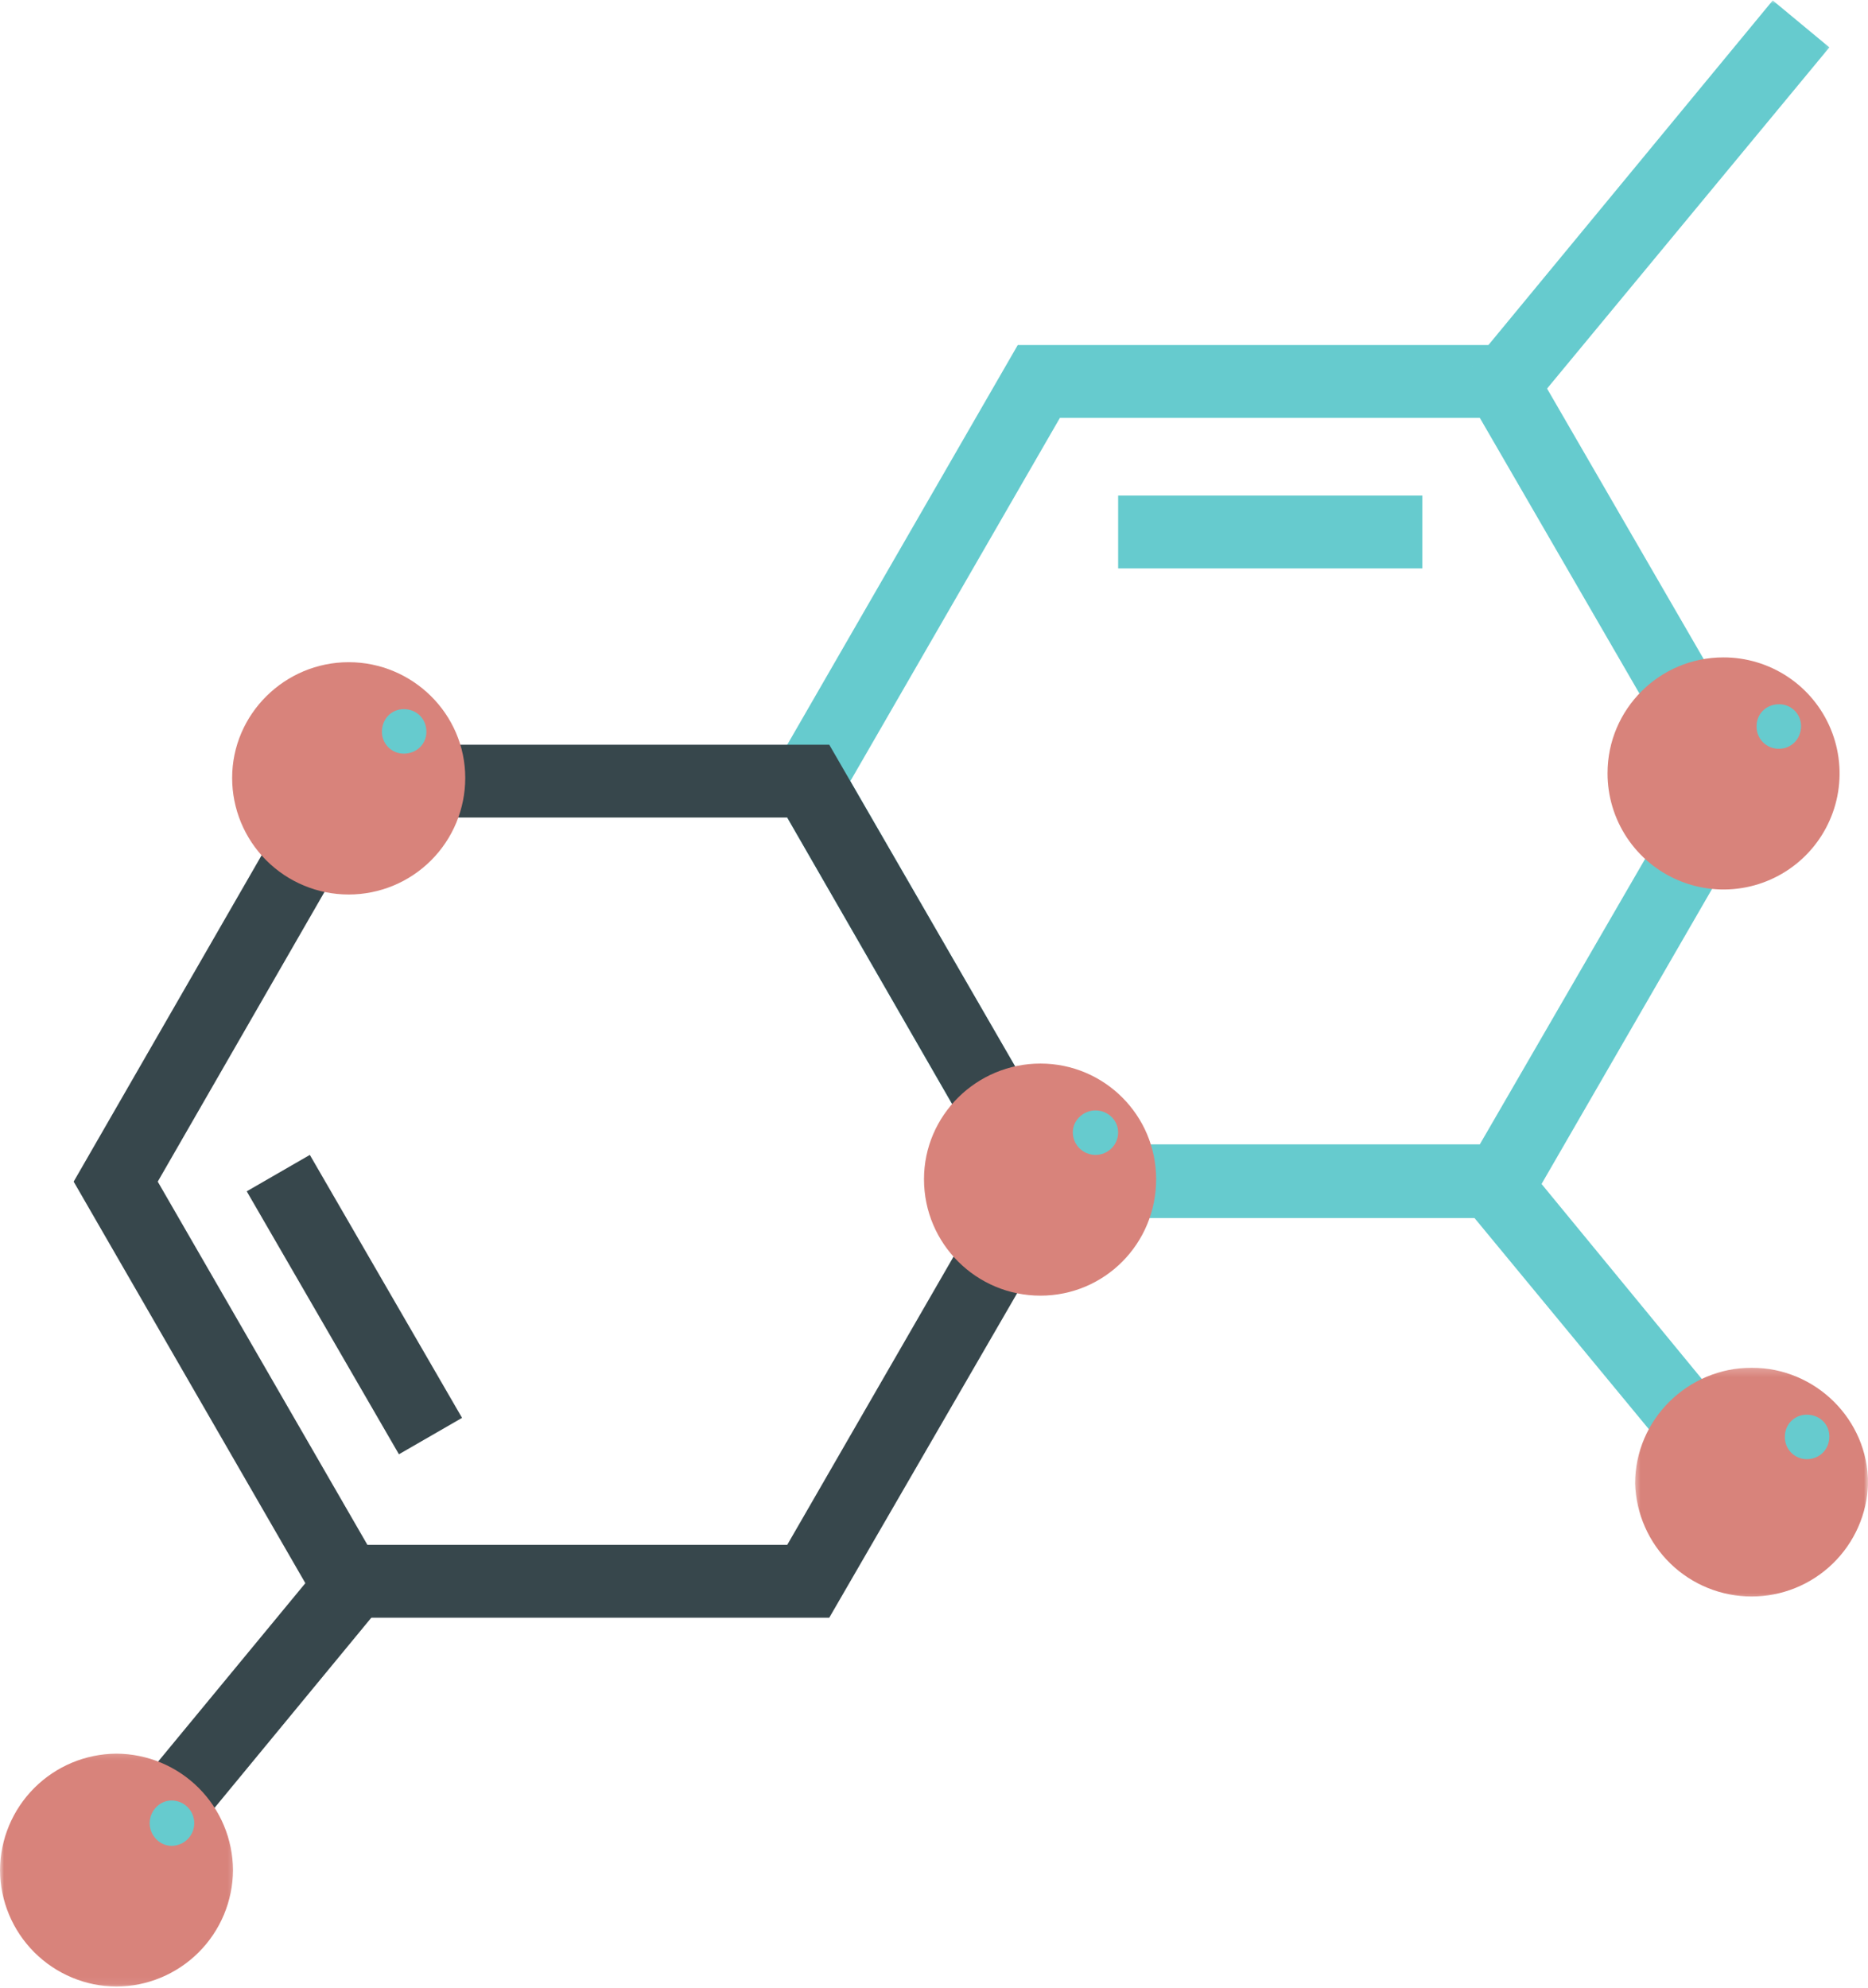
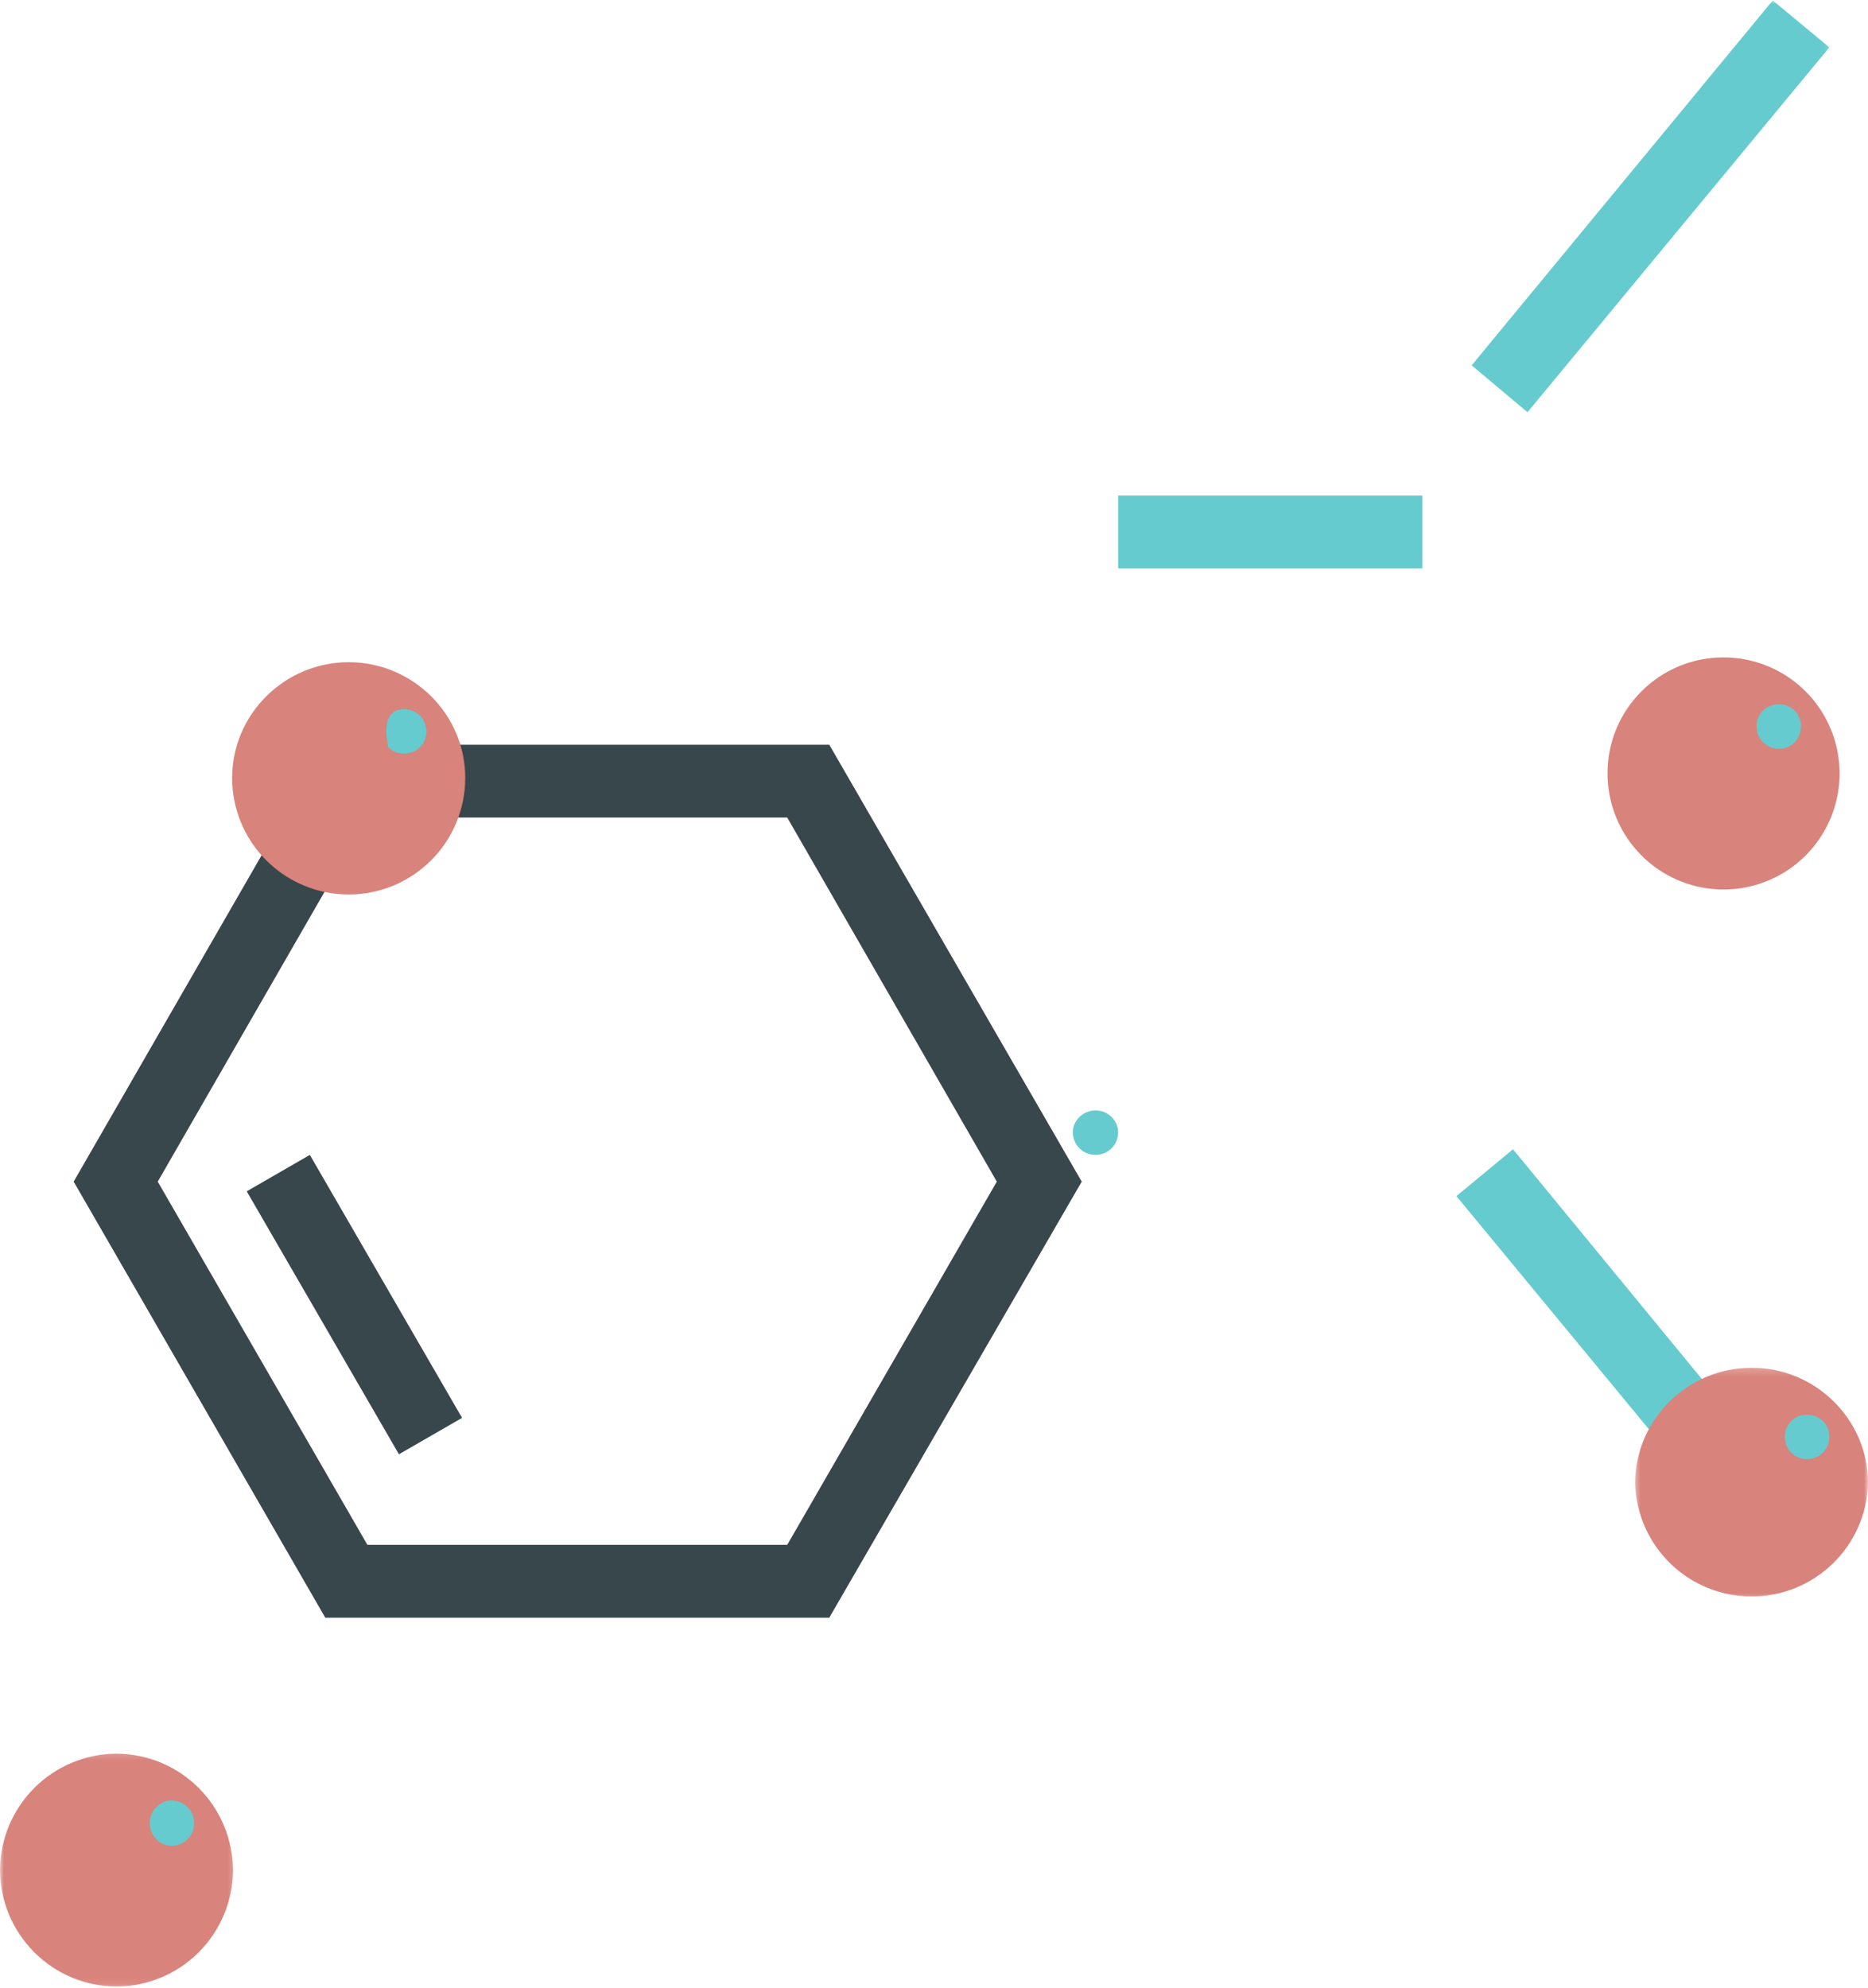
<svg xmlns="http://www.w3.org/2000/svg" width="234" height="249" viewBox="0 0 234 249" fill="none">
-   <path fill-rule="evenodd" clip-rule="evenodd" d="M127.493 43.213H190.64L222.267 97.827L190.64 152.547H127.493L95.987 97.827L127.493 43.213ZM132.773 52.333L106.52 97.827L132.773 143.32H185.373L211.72 97.827L185.373 52.333H132.773Z" fill="#66CBCE" />
-   <path fill-rule="evenodd" clip-rule="evenodd" d="M6.493 236.747L42.88 192.667L49.867 198.533L13.587 242.533L6.493 236.747Z" fill="#37474C" />
  <path fill-rule="evenodd" clip-rule="evenodd" d="M40.747 93.267H103.88L135.507 147.987L103.88 202.6H40.747L9.227 147.987L40.747 93.267ZM46.013 102.387L19.76 147.987L46.027 193.48H98.613L124.867 147.987L98.613 102.387H46.013Z" fill="#37474C" />
  <path fill-rule="evenodd" clip-rule="evenodd" d="M43.68 82.933C51.68 82.933 58.28 89.413 58.28 97.427C58.28 101.299 56.742 105.012 54.004 107.75C51.266 110.488 47.552 112.027 43.68 112.027C39.808 112.027 36.094 110.488 33.356 107.75C30.618 105.012 29.08 101.299 29.08 97.427C29.08 89.427 35.68 82.933 43.68 82.933Z" fill="#D8837B" />
-   <path fill-rule="evenodd" clip-rule="evenodd" d="M50.573 88.813C52.2 88.813 53.413 90.027 53.413 91.653C53.413 93.173 52.2 94.387 50.573 94.387C49.848 94.387 49.153 94.099 48.641 93.586C48.128 93.073 47.84 92.378 47.84 91.653C47.84 90.027 49.053 88.813 50.573 88.813Z" fill="#66CBCE" />
-   <path fill-rule="evenodd" clip-rule="evenodd" d="M130.333 133.2C138.333 133.2 144.827 139.68 144.827 147.68C144.827 155.787 138.347 162.267 130.333 162.267C122.333 162.267 115.747 155.787 115.747 147.68C115.747 139.68 122.333 133.2 130.333 133.2Z" fill="#D8837B" />
+   <path fill-rule="evenodd" clip-rule="evenodd" d="M50.573 88.813C52.2 88.813 53.413 90.027 53.413 91.653C53.413 93.173 52.2 94.387 50.573 94.387C49.848 94.387 49.153 94.099 48.641 93.586C47.84 90.027 49.053 88.813 50.573 88.813Z" fill="#66CBCE" />
  <path fill-rule="evenodd" clip-rule="evenodd" d="M137.24 139.067C138.76 139.067 140.067 140.293 140.067 141.813C140.067 143.427 138.76 144.64 137.227 144.64C136.476 144.64 135.755 144.343 135.223 143.813C134.691 143.283 134.39 142.564 134.387 141.813C134.387 140.293 135.72 139.067 137.227 139.067" fill="#66CBCE" />
  <path fill-rule="evenodd" clip-rule="evenodd" d="M215.867 82.333C218.745 82.325 221.56 83.172 223.956 84.766C226.352 86.36 228.221 88.629 229.326 91.287C230.431 93.944 230.722 96.869 230.163 99.692C229.603 102.515 228.218 105.108 226.183 107.143C224.148 109.178 221.555 110.563 218.732 111.123C215.909 111.682 212.984 111.391 210.327 110.286C207.669 109.181 205.4 107.312 203.806 104.916C202.212 102.52 201.365 99.704 201.373 96.827C201.373 88.827 207.88 82.333 215.88 82.333" fill="#D8837B" />
  <path fill-rule="evenodd" clip-rule="evenodd" d="M222.867 88.2C224.387 88.2 225.613 89.413 225.613 90.933C225.613 92.56 224.387 93.773 222.867 93.773C222.492 93.782 222.119 93.715 221.771 93.576C221.423 93.436 221.107 93.227 220.843 92.961C220.578 92.695 220.37 92.379 220.232 92.03C220.094 91.681 220.029 91.308 220.04 90.933C220.04 89.413 221.24 88.2 222.867 88.2ZM226.933 189.427L189.533 143.933L182.44 149.8L219.933 195.2L226.92 189.427" fill="#66CBCE" />
  <mask id="mask0_248_92" style="mask-type:luminance" maskUnits="userSpaceOnUse" x="183" y="0" width="47" height="53">
    <path d="M183.067 0H229.733V52.533H183.067V0Z" fill="white" />
  </mask>
  <g mask="url(#mask0_248_92)">
    <path fill-rule="evenodd" clip-rule="evenodd" d="M184.36 45.747L222.067 0.053L229.16 5.933L191.347 51.627L184.36 45.76" fill="#66CBCE" />
  </g>
  <path fill-rule="evenodd" clip-rule="evenodd" d="M140.067 62.067H178.173V71.187H140.067V62.067Z" fill="#66CBCE" />
  <mask id="mask1_248_92" style="mask-type:luminance" maskUnits="userSpaceOnUse" x="0" y="219" width="30" height="30">
    <path d="M0 219.2H29.733V248.933H0V219.2Z" fill="white" />
  </mask>
  <g mask="url(#mask1_248_92)">
    <path fill-rule="evenodd" clip-rule="evenodd" d="M14.587 219.627C18.451 219.644 22.152 221.186 24.886 223.917C27.62 226.649 29.166 230.349 29.187 234.213C29.166 238.078 27.62 241.778 24.886 244.509C22.152 247.24 18.451 248.782 14.587 248.8C10.725 248.779 7.027 247.235 4.296 244.504C1.565 241.773 0.021 238.075 0 234.213C0.021 230.351 1.565 226.653 4.296 223.922C7.027 221.191 10.725 219.648 14.587 219.627Z" fill="#D8837B" />
  </g>
  <path fill-rule="evenodd" clip-rule="evenodd" d="M21.493 225.493C22.247 225.493 22.969 225.792 23.502 226.325C24.034 226.858 24.333 227.58 24.333 228.333C24.333 229.087 24.034 229.809 23.502 230.341C22.969 230.874 22.247 231.173 21.493 231.173C19.973 231.173 18.747 229.84 18.747 228.333C18.747 226.813 19.973 225.493 21.493 225.493Z" fill="#66CBCE" />
  <mask id="mask2_248_92" style="mask-type:luminance" maskUnits="userSpaceOnUse" x="204" y="171" width="30" height="30">
    <path d="M204.587 171.2H234V200.533H204.587V171.2Z" fill="white" />
  </mask>
  <g mask="url(#mask2_248_92)">
    <path fill-rule="evenodd" clip-rule="evenodd" d="M219.427 171.293C227.427 171.293 234.013 177.773 234.013 185.787C233.899 189.581 232.311 193.181 229.587 195.824C226.862 198.467 223.216 199.945 219.42 199.945C215.624 199.945 211.978 198.467 209.253 195.824C206.529 193.181 204.941 189.581 204.827 185.787C204.827 177.787 211.427 171.293 219.427 171.293Z" fill="#D8837B" />
  </g>
  <path fill-rule="evenodd" clip-rule="evenodd" d="M226.32 177.173C227.947 177.173 229.16 178.373 229.16 179.907C229.16 181.52 227.947 182.747 226.32 182.747C225.952 182.745 225.589 182.67 225.251 182.525C224.913 182.38 224.608 182.17 224.353 181.905C224.098 181.64 223.899 181.327 223.767 180.983C223.636 180.64 223.574 180.274 223.587 179.907C223.587 178.387 224.8 177.173 226.32 177.173Z" fill="#66CBCE" />
  <path fill-rule="evenodd" clip-rule="evenodd" d="M38.813 144.64L57.88 177.573L49.973 182.133L30.907 149.2L38.813 144.64Z" fill="#37474C" />
</svg>